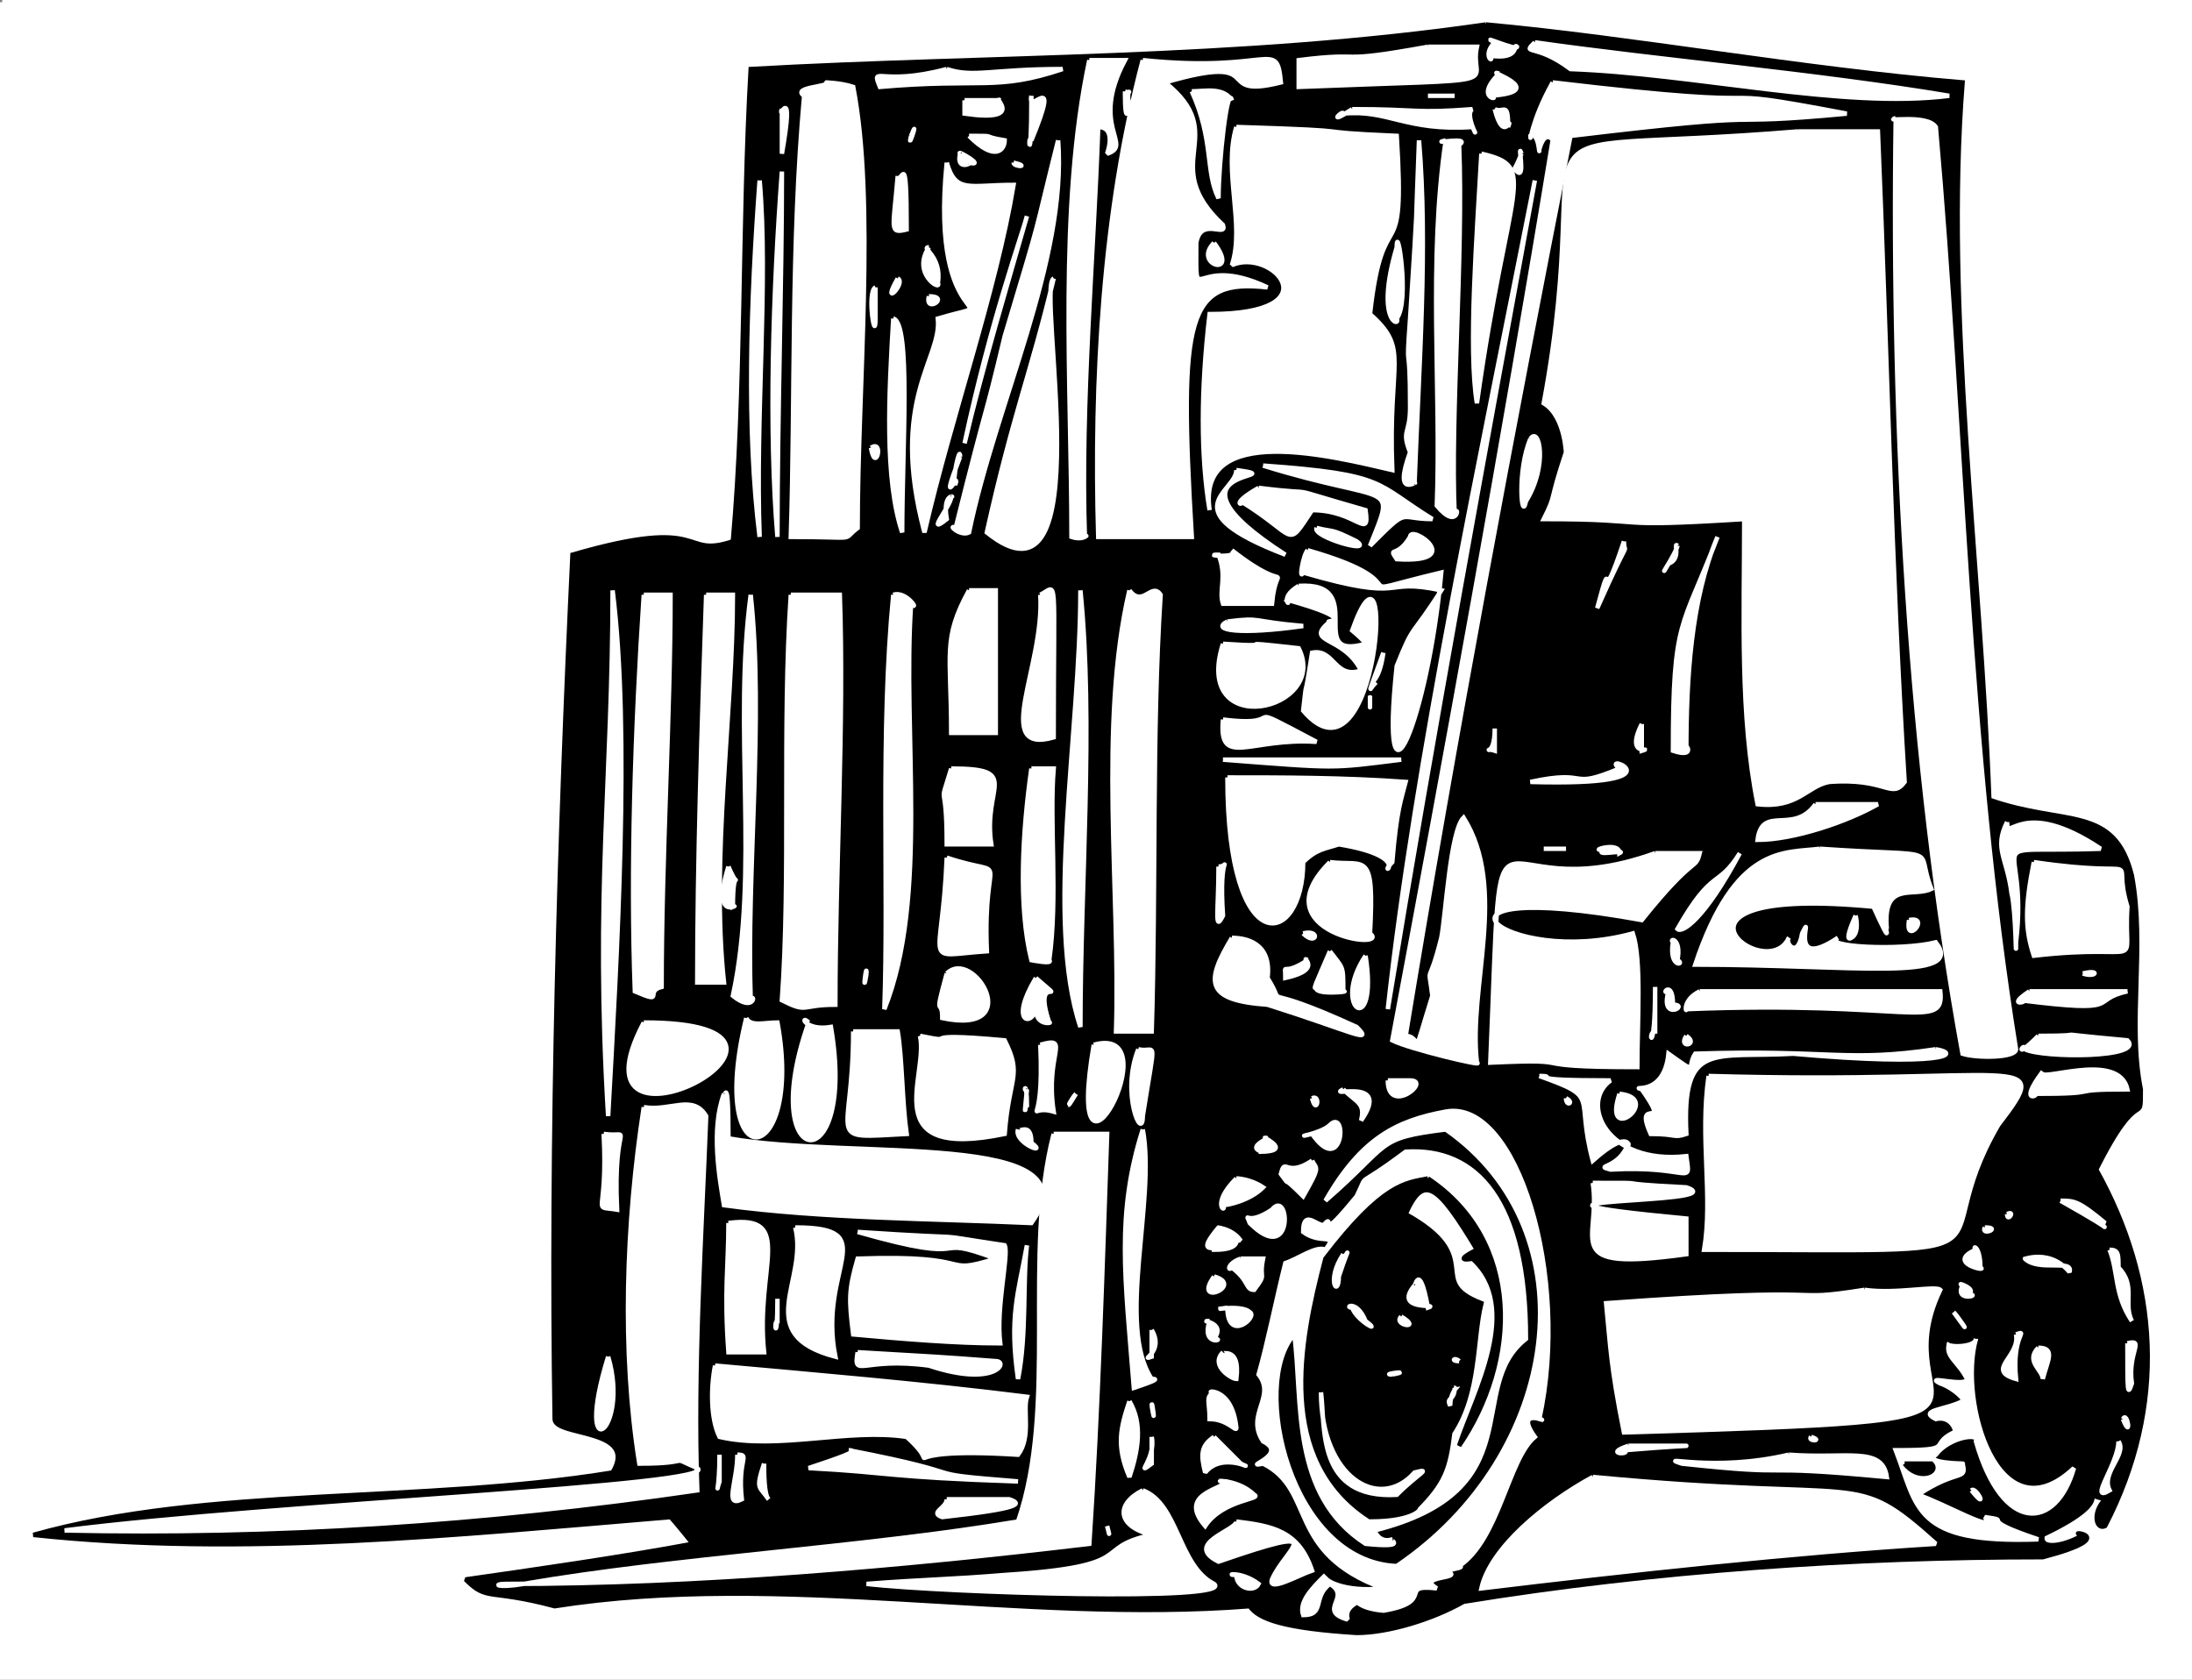
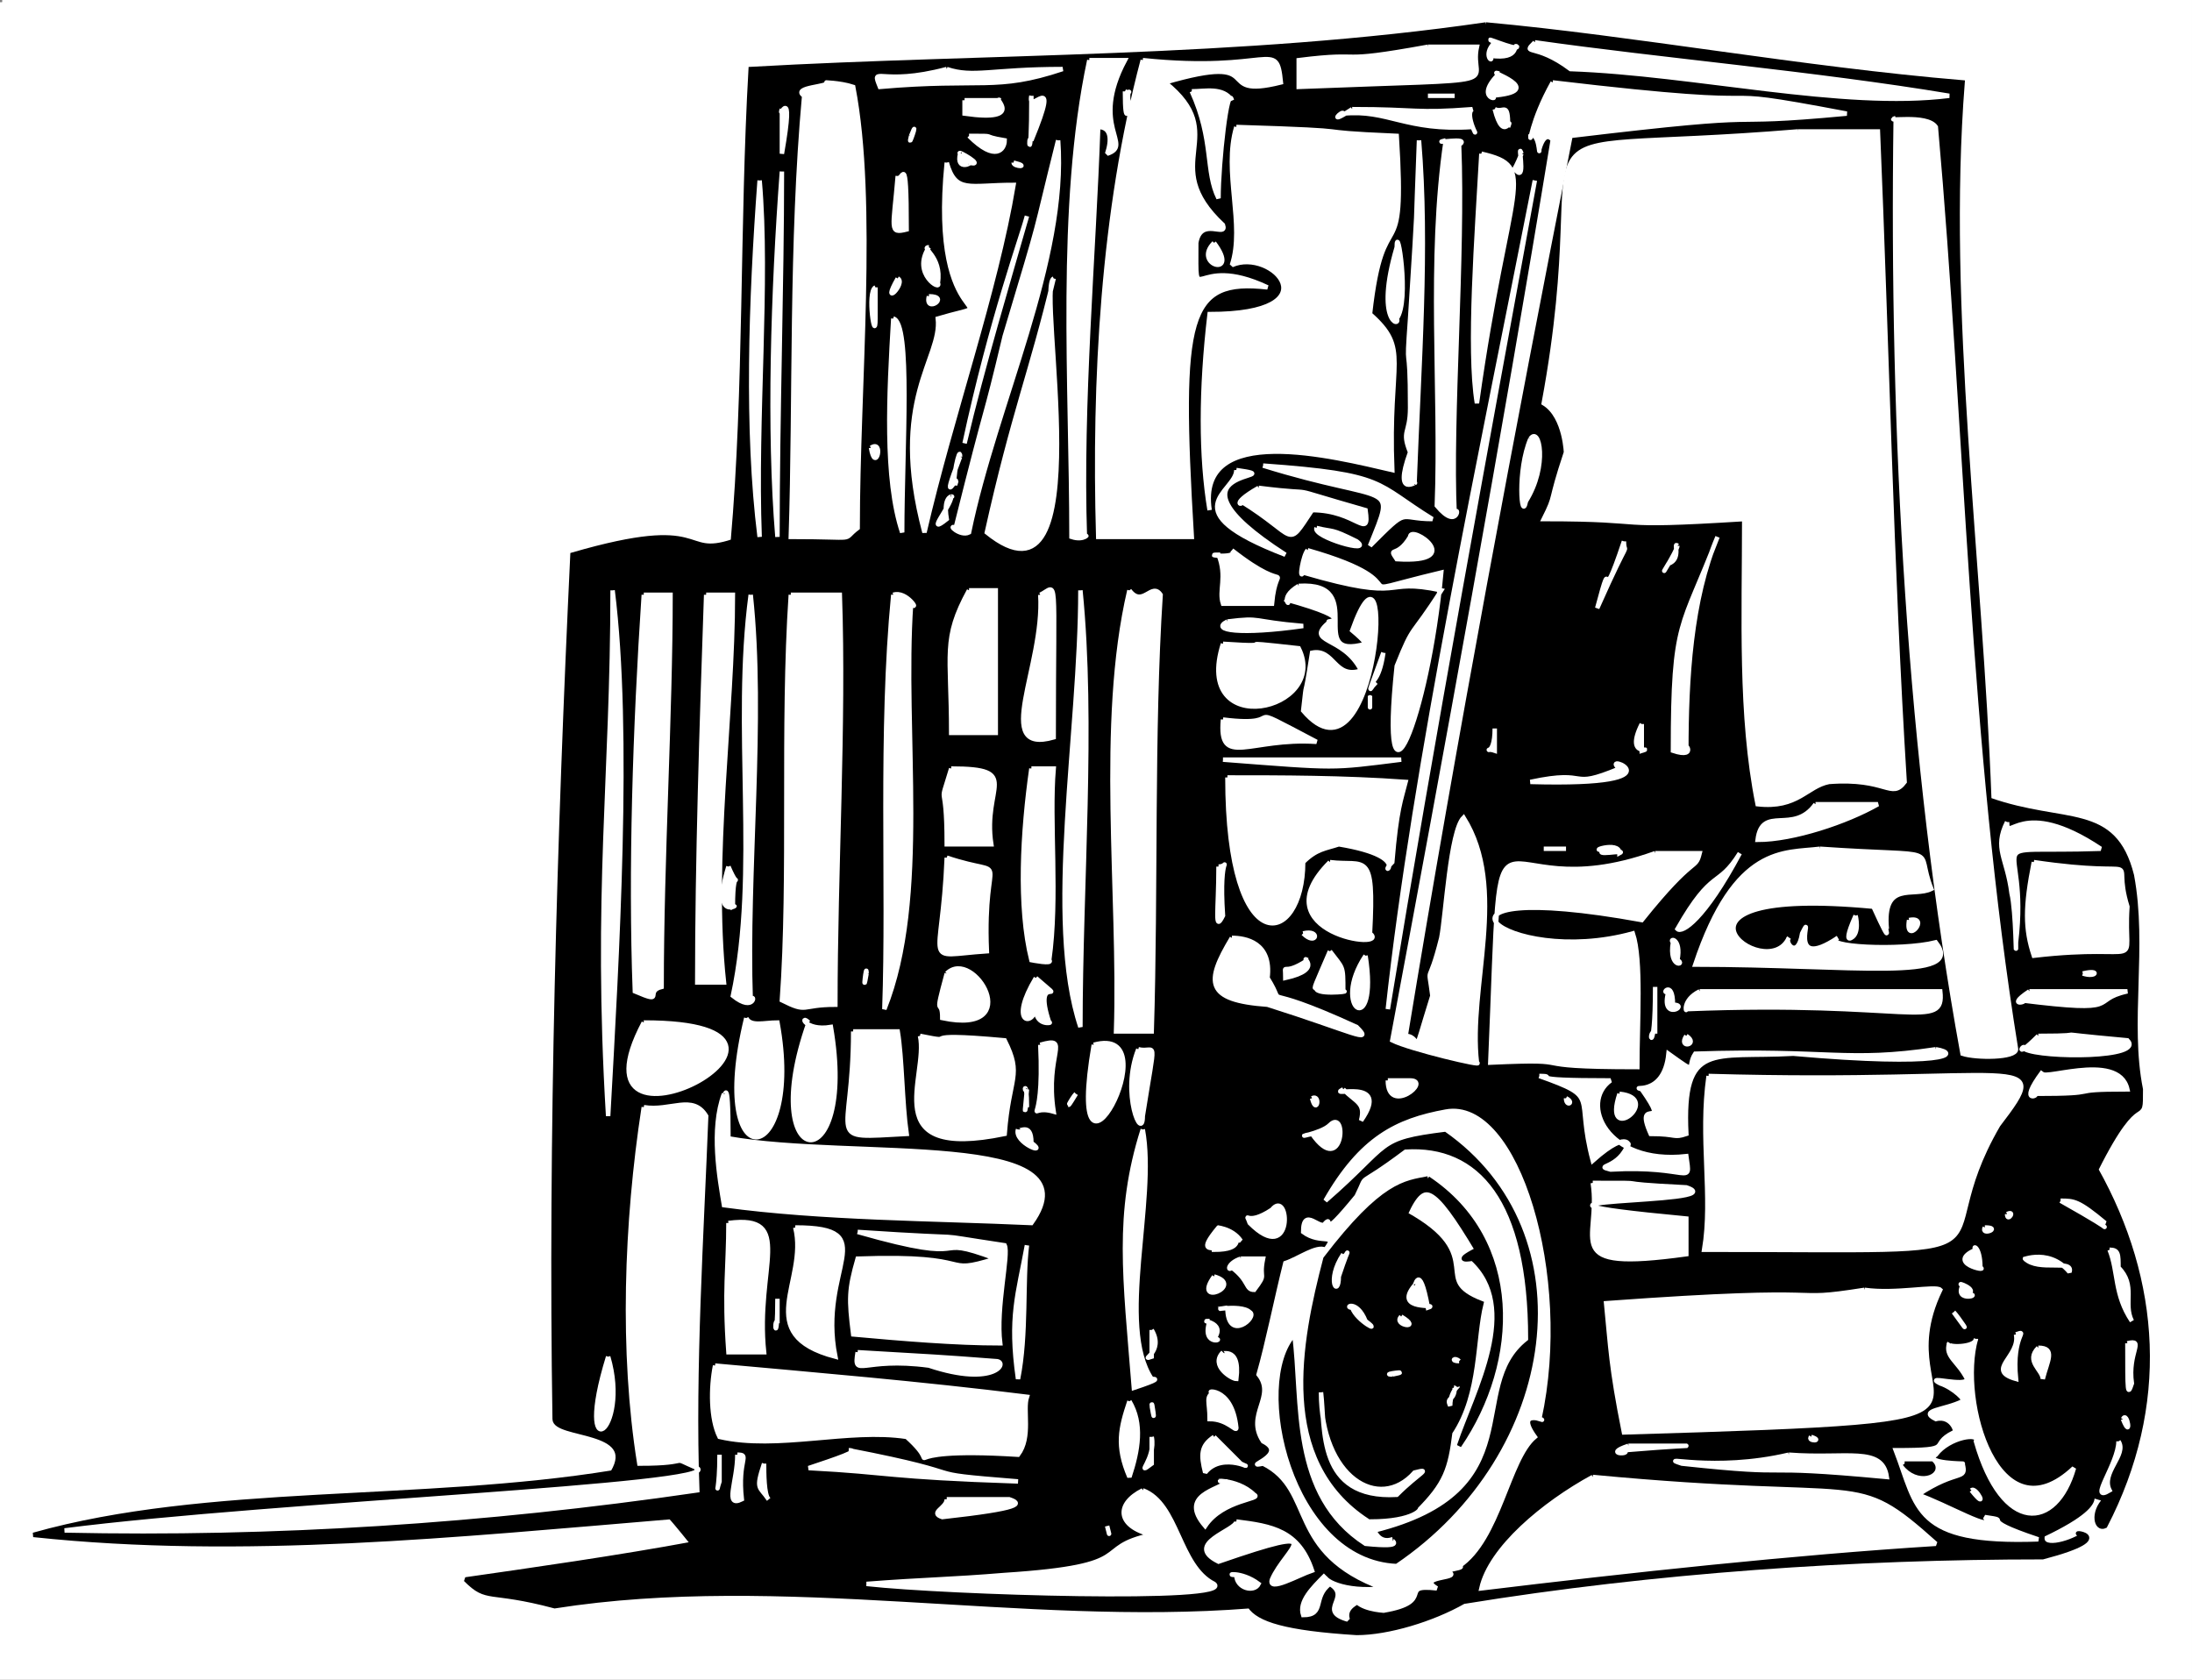
<svg xmlns="http://www.w3.org/2000/svg" width="492" height="377" version="1.2">
  <rect width="100%" height="100%" fill="#808080" stroke="none" />
  <g fill="none" stroke="#000" stroke-miterlimit="2" font-family="'Sans Serif'" font-size="12.5" font-weight="400">
    <path fill="#fff" stroke="#fff" d="M.5.5h491v376H.5V.5" vector-effect="non-scaling-stroke" />
    <path fill="#000" d="M333.5 5.5c33 3 71 10 107 13-4 51 4 107 6 161 17 6 28 1 32 17 3 16-1 33 2 48 0 9 0-2-10 18 14 25 16 53 2 80-2 1-3-3 0-6-8-2 5-1-14 8-1 4 6 2 9 0-5-1 10 0-9 5-42 0-87 3-130 10-7 4-17 7-24 7-16-1-22-3-24-6-51 4-105-8-156 0-15-4-15-1-20-6 14-2 35-5 51-8 0 0-4-5-5-6-48 4-96 9-143 4 39-11 87-7 130-14 6-10-13-8-13-12-1-63 1-131 4-194 31-9 24 1 36-3 3-34 2-71 4-106 53-3 110-2 165-10" vector-effect="non-scaling-stroke" />
    <path fill="#fff" stroke="#fff" d="M335.5 9.5c-4-2 5 2 5 1-1-1 1 3-6 2 1 2-2 0 1-3m9 0c28 4 63 7 93 12-24 3-57-5-85-6-8-6-11-3-8-6m-24 1h11c-2 9 10 7-40 9v-6c16-2 7 1 29-3m-76 3h8c-8 15 2 19-4 21 1-3 1-6-2-6-1 29-4 62-3 92 1-1 0 1-3 0 0-34-3-74 4-107" vector-effect="non-scaling-stroke" />
    <path fill="#fff" stroke="#fff" d="M256.5 13.5c29 3 30-5 31 5-16 4-2-7-26 0 15 12-2 18 13 32 1 3-5-2-6 4 0 16-1 2 16 10-18-2-20 6-17 56h-21c-1-35 1-73 10-107m-44 2c6 2 10 0 26 0-15 5-18 2-41 4-2-5 0 0 15-4m124 1c-4-1 12 4-2 5 3 1-4 1 2-5m-151 2c-1 0 3 0 6 1 5 26 1 67 1 99-4 3 1 2-15 2 1-31 0-66 3-99-3-2 6-2 5-3m163 0c59 7 29 0 66 7-32 3-12-1-62 5-13 66-26 135-37 202 4 0 1 7 6-9-1-8-1-1 2-13 1-5 2-24 5-27 10 16 1 38 3 55 2 1-15-3-19-5 12-64 25-135 36-202 2 4-1-5-3 2 0 2 0-4-2-3 0 2 0-3 5-12m-96 2c2 1 0-2 1 4 0-1-1 5-1-4" vector-effect="non-scaling-stroke" />
    <path fill="#fff" stroke="#fff" d="M267.5 20.5c3 0 7-1 9 2-1-4-3 14-3 22-3-6-1-13-6-24m-36 1c-1 5 7-7 0 10-1-2 0 8 0-10m89 0h6-6m-104 1h8c-2-1 6 5-8 3v-3m-41 2c-1 3 3-7 0 10v-10m128 0c15 0 14 1 27 0-2 1 2 8 0 4-15 1-19-4-29-3 0-1-4 3 2-1m32 0c2 1 3-2 3 4 1-3-1 4-3-4m90 2c-3 1 7-1 9 2 6 67 7 139 18 207 0 2-9 2-12 1-12-66-16-139-15-210m-148 2c32 1 13 1 36 2 2 32-3 13-6 40 9 8 4 10 5 35-13-3-44-11-41 9-2-12-2-27 0-44 28 0 14-15 5-11 3-9-2-21 1-31m126 1h18c2 47 3 98 6 146-3 4-4-1-17 0-5 1-7 6-16 5-4-20-3-42-3-64-32 2-19 0-45 0 3-6 1-3 5-15 0 1 0-8-5-11 13-70-15-55 57-61m-199 1c2-5-1 4 0 0m13 0c7 0 2 0 8 1 0 2-2 5-8-1m20 1c2 27-14 59-20 88-2 1-5-2-3-1 8-32 6-22 11-43 9-30 6-20 12-44m81 0c2 24 0 50-1 77 1-1-5 4-1-7-2-5 0-4 0-10 0-17-1-6 0-20 2-32 1-15 2-40m6 0c-4 1 6-1 3 1 1 25-2 61-1 83 1-3 1 4-4-2 1-26-2-55 2-82m-109 3c-1-1 6 3 2 2 1 0-3 2-2-2m117 0c13 3 6 6-1 56-2-12 0-38 1-56" vector-effect="non-scaling-stroke" />
    <path fill="#fff" stroke="#fff" d="M341.5 34.5c-1-3 1 6-1 4-1-1-1 1 1-4m-129 2c2 7 5 5 15 5-4 24-14 52-20 78-8-30 4-39 3-48 17-5-2 5 2-35m15 0c0 1 4 1 0 0m-52 2c0 25-1 55-1 82-2-24-1-55 1-82m26 1c1 2 2-7 2 12-4 1-3 0-2-12m-31 1c2 23-1 53 0 80-3-24-2-53 0-80m174 0c-11 60-23 125-33 186 6-55 21-125 33-186m-114 8c-4 14-10 34-14 51 6-28 13-47 14-51m42 6c6 8-5 5 0 0" vector-effect="non-scaling-stroke" />
    <path fill="#fff" stroke="#fff" d="M208.5 55.5c-2 0 3 2 2 8 1 2-6-2-2-8m105 0c0-6 3 12 0 16 1 2-5 1 0-16m-112 7c2 1-4 7 0 0m35 0c-4 2 11 78-15 57 6-27 10-36 15-57m-40 2v7c0 6-2-6 0-7m12 2c5 0-1 4 0 0m-8 5c4 1 2 29 2 48-4-12-3-31-2-48m143 27c2-3 4 6-1 14-1 5-2-7 1-14m-148 2c3-2 1 6 0 0m20 2c0-3-2 6-1 6 1-3-4 7 1-6m68 2c28 2 25 4 38 12-8 0-5-3-14 6 6-15 5-9-24-18m-6 1c14 2-20-1 11 19-26-10-11-14-11-19" vector-effect="non-scaling-stroke" />
    <path fill="#fff" stroke="#fff" d="M282.5 109.5c16 2 3-1 24 5 1 7-2 0-12 0-6 9-3 6-16-2 1 1-3 1 4-3m-69 2c1 0-2-1-1 5-5 4 1-3 1-5" vector-effect="non-scaling-stroke" />
    <path fill="#fff" stroke="#fff" d="M295.5 118.5c4 1 3 0 9 3 4 3-10-1-9-3m21 2c0-3 13 6-3 5-2-3 0 0 3-5m69 0c-6 14-7 32-7 48-1-3 3 2-3 0 0-30 2-27 10-48m-21 1c0 4 2-3-6 15 4-15 0 3 6-15m12 1c-1-1 1 3-2 4-3 5 2-3 2-4m-100 1c14 11 10 1 9 12h-11c-1-3 1-6-1-11-4 0 5 1 3-1m17 0c28 8 5 11 30 5-3 33-14 59-10 21 4-10 3-6 10-17-14-3-7 3-31-4-1 2 0-4 1-5" vector-effect="non-scaling-stroke" />
    <path fill="#fff" stroke="#fff" d="M291.5 131.5c16-1 1 17 15 13-2 0 3 2-3-3 10-28 6 38-11 18 1-9 0 0 2-13 5-1 5 6 11 4-4-8-13-6-7-11-2 0 8 0-10-5 2 2-2 0 3-3m-154 1c4 32 1 82-1 118-3-50 1-76 1-118m80 0h6v32h-10c0-18-2-21 4-32m25 0c3 30 0 66 0 98-8-24 0-66 0-98m11 0c3 4 5-2 7 1-2 31-1 66-2 98h-8c1-31-4-69 3-99m-109 1h6c0 27-2 59-2 88-4 1 1 4-6 1-1-27 0-59 2-89m14 0h6c0 27-5 59-2 87h-6c0-27 1-58 2-87m10 0c3 28-1 62 0 91 1-2 1 3-4-1 6-28 0-60 4-90m9 0h11c1 29-1 62-1 92-8 0-6 2-12-1 2-28 0-61 2-91m23 0c3-1 6 4 4 2-2 29 4 66-6 91 1-28-1-62 2-93m33 0c4-2 3-6 3 32-14 4-2-16-3-32" vector-effect="non-scaling-stroke" />
    <path fill="#fff" stroke="#fff" d="M275.5 139.5c8-1 5 0 17 1-14 2-21 1-17-1m-1 5c15 1-1-1 17 1 7 14-24 21-17-1m36 2c-1 7-3 6-2 7-1 1-2 4 2-7m-3 10c0-2 0 6 0 0" vector-effect="non-scaling-stroke" />
    <path fill="#fff" stroke="#fff" d="M274.5 161.5c16 2 2-5 21 5-15-1-22 6-21-5m94 1v6c3-1-4 2 0-6m-33 1v5c-3-1 0 2 0-5m-61 7h40c-16 2-14 2-40 0m-61 2c16 0 7 4 9 17h-10c0-16-2-7 1-17m18 0h5c-1 12 1 29-1 43 1 1-4 0-4 0-3-12-2-29 0-43m132 0c-5-4 16 4-20 3 14-3 8 2 20-3m-88 2c12 0 26 0 40 1-1 4-2 6-3 18-4 4 6-1-12-4-3 1-5 1-8 4 0 19-17 23-17-19m132 6h14c-7 4-19 8-27 8 1-8 8-1 13-8m43 4c0 5 3-6 21 6-29 1-16-4-19 21 0 6 0-7-1-11-1-8-4-10-1-16m-104 6h5-5m14 0c-5 1 3-2 3 1 2-1-7 1-3-1m48 0c29 2 21-1 25 9-4 2-11-2-10 9-1-2 2 6-3-5-53-5-24 18-19 7-1 1 2 5 3-1 3-6-4 9 8 1-4 2 14 3 22 1 7 9-19 5-54 5 9-27 20-25 28-26" vector-effect="non-scaling-stroke" />
    <path fill="#fff" stroke="#fff" d="M371.5 191.5h10c-1 4-1 0-13 15-55-10-31 11-2 3 2 6 1 20 1 30-28 0-11-2-33-1 3-70-2-33 37-47" vector-effect="non-scaling-stroke" />
    <path fill="#fff" stroke="#fff" d="M390.5 191.5c-8 15-13 18-14 17 8-14 9-9 14-17m-178 1c15 5 8-3 9 21-15 1-10 4-9-21m86 1c8 1 10-3 9 16 5 4-25 0-9-16m158 0c27 4 17-3 21 10-1 15 5 8-21 11-2-6-2-11 0-21m-293 1c3 7 1-2 1 9 2-1-5 4-1-9m110 0c3 0 0-4 1 11-2 4-1-1-1-11m143 11s1 4-1 5c2-2-3 4 1-5m12 1c5-1-1 6 0 0m-136 3c4-1 3 3 0 0m-16 1c3 0 9 1 8 9 5 8-4 0 20 11 4 4-1 1-20-5-14-1-14-5-8-15m99 1c-1-1 2-1 1 4 2 1-2 2-1-4" vector-effect="non-scaling-stroke" />
    <path fill="#fff" stroke="#fff" d="M298.5 213.5c3 4 3 3 3 9 2 0-7 1-6-1-1 1 0-1 3-8m8 1c3 19-8 12 0 0m-13 1c-2-1 4 2-5 4 0-4-1 0 5-4m-99 3c0-3-1 6 0 0m18 0c6-6 18 14-1 10 0-5-2 1 1-10m255 0c4-1 3 1 0 0m-235 1c8 7-1-2 3 10 1 0-3 1-3-3-1 4-6 3 0-7m139 2v10c-2 0 0 7 0-10m3 1c-2 1 1-3 1 3 4 0-3 4-1-3m7 0h54c1 9-7 2-57 4 0 1-1-2 3-4m74 0h22c-9 2 0 5-24 2 3 0-4 2 2-2m-288 6c1 2 4 1 7 1 6 33-16 36-7-1" vector-effect="non-scaling-stroke" />
    <path fill="#fff" stroke="#fff" d="M144.5 229.5c50 0-19 36 0 0m37 0c-2-2-1 2 5 1 6 35-17 33-5-1" vector-effect="non-scaling-stroke" />
    <path fill="#fff" stroke="#fff" d="M191.5 231.5h10c1 6 1 16 2 23-19 1-12 2-12-23" vector-effect="non-scaling-stroke" />
    <path fill="#fff" stroke="#fff" d="M206.5 232.5c10 2-3-1 19 1 4 8 1 8 0 21-29 6-17-13-19-22m172 0c3 2-2 3 0 0m79 0c15 0-2-1 20 1 4 4-19 4-23 2 0-2-3 3 3-3m-224 2c7-2 1 2 3 15-7-2-2 6-3-15m12 0c18-5-7 41 0 0m10 1c4 1 4-4 1 15 0 6-5-5-1-15m179 0c6 1 2 4-32 1-18 1-25-3-24 18-3 1-2 0-8 0-4-9 5 0-2-10-3-1 5 2 6-8 7 5 4 3 6 0 30-1 34 2 54-1m24 5c-2 3 17-5 19 4-15 0-4 1-21 1 2 0-4 3 2-5" vector-effect="non-scaling-stroke" />
    <path fill="#fff" stroke="#fff" d="M345.5 241.5c5 0-5 1 16 1-7 5-1 19 17 17 1 7 1 2-17 3-4-1 2 0 4-6 0 2 1-4-8 4-4-15 2-14-12-19m38 0c70 2 78-6 65 11-18 31 11 28-66 28 2-12-1-25 1-39m-72 1h5c5 0-5 8-5 0m-81 2c-1 1 0-3 0 4 0-3-1 6 0-4m71 0c-4 2 11-3 4 7 1-4-1-4-4-7m-139 1c0 2 1-6 1 10 28 5 83-2 68 19-22-1-47-1-69-4-1-6-3-17 0-25m79 0c-1 1-3 5 0 0" vector-effect="non-scaling-stroke" />
    <path fill="#fff" stroke="#fff" d="M363.5 245.5c10 1-4 12 0 0m-69 1c2-1 1 4 0 0m57 0c2 1 0 2 0 0m-207 2c6 1 11-3 14 2-1 26-3 57-2 84-48 7-95 10-142 9 47-6 148-10 142-14-7-3 0-1-13-1-4-25-3-54 1-80m180 1c16-3 28 37 21 69 3 1-6-3-1 4-6 5-8 23-17 29-1 0 3 0-3 1 5 2-7 1-2 4-9-1 0 3-12 5 1 0-4 0-6-2 1 0-3 1-2 4-7-2 1-5-4-8-4 3-1 7-6 7-1-3 2-6 5-9-1 1 4 4 13 3-22-8-15-22-27-28-5 1 6-2 0-5-4-6 3-10-1-15 2-7 4-17 6-25 3-1 7-4 9-3 3-4-1-1-5-4 0-6 4 0 5-2 2-2-2 5 7-6 3-6-1-1 11-10 16-1 27 11 27 42-14 11 2 34-34 43 0 0 1 3 4 2-1 0 4 2-6 1-17-11-14-32-16-47-10 11-1 51 23 52 37-25 44-75 11-98-16 2-12 3-27 16 8-14 16-18 27-20m-26 3c4-4 3 12-4 2-5 1 2 0 4-2m-70 1c0 1 3-2 3 3 4 3-4 0-3-3m28 0c3 16-6 44 2 56 1 0 2 0-4 2-2-25-4-39 2-58" vector-effect="non-scaling-stroke" />
-     <path fill="#fff" stroke="#fff" d="M135.5 254.5c7 1 2-4 3 17-6-1-2 2-3-17m101 0h12c-1 29-2 62-4 92-42 5-88 9-131 9-3 0-2 1 4 0 35-6 75-8 111-14 9-26 1-60 8-87m48 1c-3-1 7 3-2 3 3 0-4 0 2-3m10 5c1 2 2 1-2 8-6-6-2-1-5-5 1-4 1 1 7-3m-17 4s3 0 6 2c-3 3-8 4-9 4 1 2-3 0 3-6" vector-effect="non-scaling-stroke" />
    <path fill="#000" d="M320.5 264.5c21 14 20 41 7 60 4-12 15-31 3-42 0 0-5 1 1-2-9-15-12-17-16-8 18 10 4 15 17 20-2 8-1 20-7 29-1 8-2 11-8 17 1-1 0 2-10 2-20-13-15-39-10-58 13-17 18-17 23-18" vector-effect="non-scaling-stroke" />
    <path fill="#fff" stroke="#fff" d="M357.5 265.5c16 0 1 0 21 1 12 4-53 2 0 7v8c-29 4-19-3-21-16m105 4c3 0 4 0 10 5-3 0 6 4-10-5m-177 2c4-5 5 13-5 3-1-3-1 1 5-3m165 1c2-1 0 2 0 0m-287 2c15-2 6 10 8 29h-8c-1-14 0-19 0-29m15 1c20 0 5 9 9 29-19-5-6-17-9-29m95 0c-1 0 3 0 5 3-2-1 1 2-6 2 0-1-4 1 1-5m172 0c4 0-1 2 0 0m-253 1c30 2 13 0 33 3 1 2-2 14-1 22-10 0-22-1-33-2-1-8-1-10 1-17 28-1 18 4 31 0-16-6-3 2-31-6m38 3c-1 8 0 20-2 30-2-14 0-19 2-30m213 1c-1-1 1-1 1 4 2 1-8-1-1-4m30 0c2 0 2 1 2 4 4 4 1 8 3 12-4-6-3-11-5-16m-172 1c1 1 2-4-1 5 0 5-3 1 1-5m-23 1h5c-1 5 1 3-2 7-2 0-1-2-5-5-1 1-1-1 2-2m176 0c-2 1 5-3 10 3 1-3-7 0-10-3m-182 4c7 2-5 7 0 0m45 2c0 1 1-6 3 5 3-1-8 1-3-5m123 0c-2-1 4 1 1 2 4 0-3 2-1-2m-22 1c7 1 16-1 17 0-14 29 30 29-71 32-3-15-3-19-4-29 55-4 39 0 58-3m-244 2v5c-1 0 0 6 0-5m101 2c-6 1 3-1 5 1 2 1-5 7-5-1m28 0c-2 0 1-2 3 3 4 3-2 0-3-3m135 1c1 1 5 7 0 0m-124 1c5 3-2 2 0 0m-43 1c-3 0 4 0 1 4 3 0-3 2-1-4m-13 2v6c-3 1 3-1 0-6m194 1c3-1-1 0 0 10-7-2 1-5 0-10" vector-effect="non-scaling-stroke" />
    <path fill="#fff" stroke="#fff" d="M443.5 300.5c-4 14 5 45 22 29-4 14-16 15-22-6 1-2-6-1-9 3-3 2 7 2 6 2 1 4-1 1-10 7 6 2 18 9 15 5 7 1-3 0 12 5-28 1-27-7-32-20 14 0 7-1 13-4 1 1 0-4-4-3-4-2 2-2 6-4 1 0-2-3-5-4-4-2 6 1 6-1-2-4-5-5-4-8-1 1 6 1 6-1m34 1c4-1 0 2 1 9-1 3-1 2-1-9m-20 1c4 0 2 3 1 7 0-2-4-4-1-7m-265 1c17 1 18 1 31 2 3 0 0 6-15 1-15-2-17 3-16-3m82 0c-1 1 4-2 3 6-1 0-6-3-3-6m-138 1c5 17-8 26 0 0m191 1c-1-1-2 0 0 0m-167 1c22 2 46 4 70 7-1 3 1 9-2 13-32-2-15 5-25-4-13-2-29 3-42 0-2-4-2-11-1-16m152 2c-3 0 5-1 0 0m14 3c2-1-1 0-1 4-1-2 1-1 1-4m-54 1c-3 0 4-2 5 8 0 1-2-2-6-2 0-4-1-5 1-6m24 0c0 19 13 27 21 18 4-1 1 0-4 5-18 1-16-15-17-23m-43 2c3 5 2 11 0 17-3-7-2-11 0-17m5 1c0-2 1 6 0 0m218 3c1-2 2 5 0 0m-218 4v6c-4 3 1-1 0-6m14 0 6 6c4 2-4-3-8 2-1-4-1-6 2-8m134 0c3 1-1 1 0 0m69 1c2 3-4 7-2 11-5 3 2-6 2-11m-110 1h13c1 0-2 0-14 1 2 1-5 1 1-1" vector-effect="non-scaling-stroke" />
    <path fill="#fff" stroke="#fff" d="M190.5 325.5c31 6 13 5 38 7-30-1-28-2-47-3 6-2 12-4 9-4m-29 1v6c-1 3 0 2 0-6m4 0c3 0 0 1 1 10-4 2-1-4-1-10m236 0c13 1 21-2 22 5-32-3-18 0-46-3-6-2 7 2 24-2m-230 2c0 2 0 7 1 8-2-3-3-2-1-8" vector-effect="non-scaling-stroke" />
    <path fill="#000" d="M427.5 328.5h6c2 2-3 4-6 0" vector-effect="non-scaling-stroke" />
    <path fill="#fff" stroke="#fff" d="M357.5 331.5c63 6 58-2 77 15-32 2-69 6-102 10 2-9 14-19 25-25m-82 1c-5 0 2-1 6 3 2 1-7 1-11 7-6-7 3-8 5-10m-19 2c8 3 8 17 16 21 5 4-60 2-78 0 13-1 19-1 31-2 31-2 19-6 33-9-8-2-8-7-2-10m186 0c1-1 4 5 0 0m-230 2h14c3 1 3 2-15 4-3-1 1-2 1-4m65 5c8 1 14 2 17 11-3 1-10 5-9 2 3-7 14-13-12-4-8-4 4-7 4-9m-29 1s1 4 0 0m29 11c-3 0 1-1 5 2-1 2-5 1-5-2" vector-effect="non-scaling-stroke" />
  </g>
</svg>